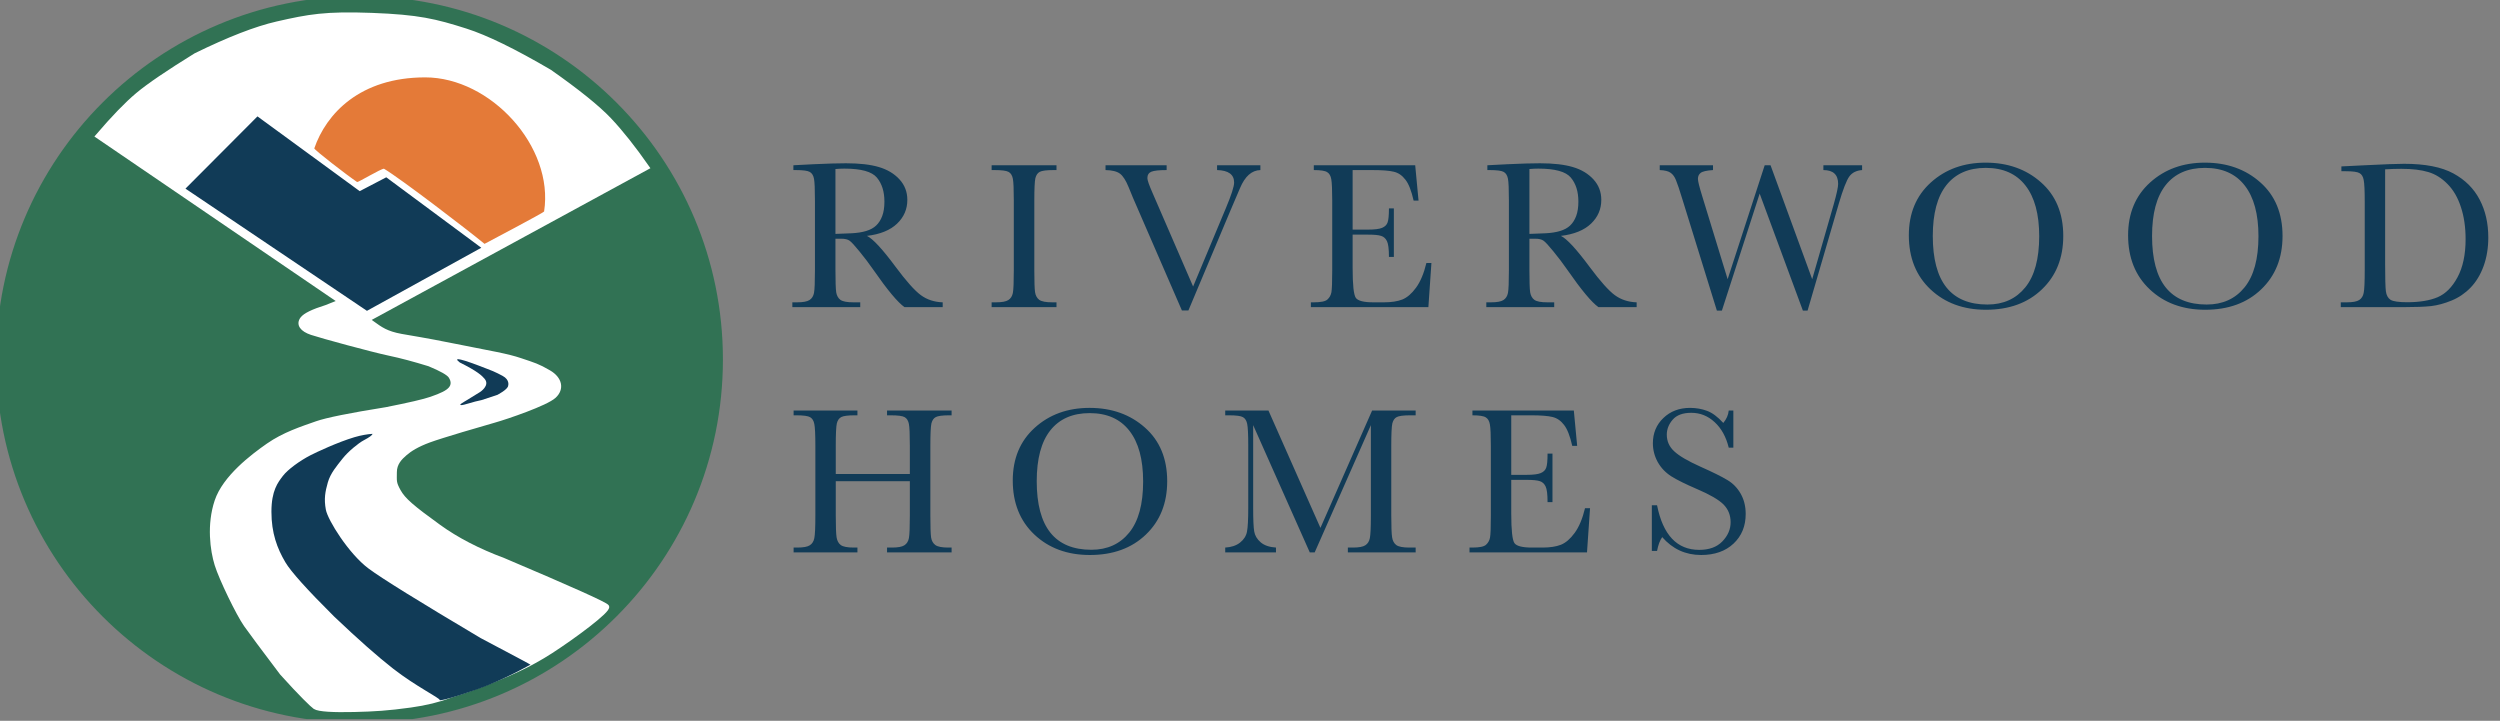
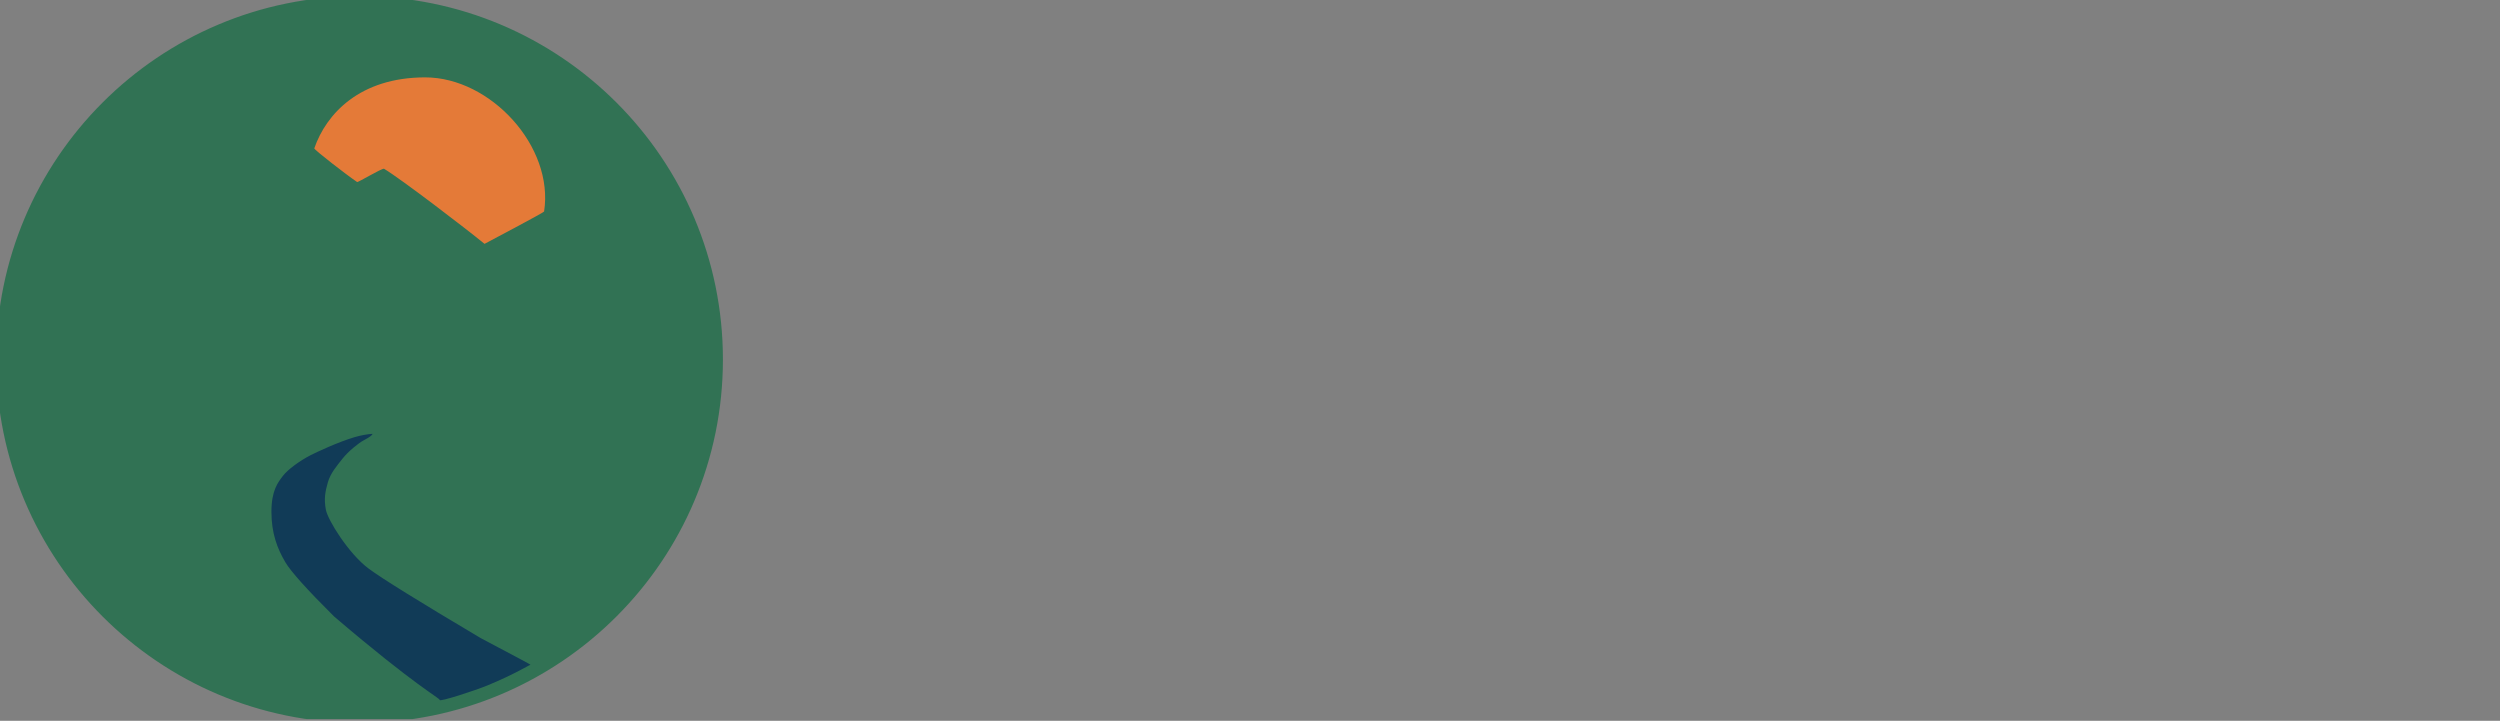
<svg xmlns="http://www.w3.org/2000/svg" width="600" height="173" viewBox="0 0 600 173" fill="none">
  <rect x="0" y="0" width="600" height="173" fill="#808080" stroke="none" />
  <g clip-path="url(#clip0_5_3)">
-     <path d="M226.248 73.714H217.083C215.459 72.576 212.973 69.596 209.625 64.775C208.553 63.234 207.44 61.761 206.285 60.355C205.129 58.932 204.334 58.07 203.899 57.768C203.464 57.45 202.786 57.291 201.865 57.291H200.509V64.85C200.509 67.529 200.567 69.286 200.685 70.123C200.819 70.944 201.153 71.555 201.689 71.957C202.242 72.358 203.288 72.559 204.828 72.559H206.46V73.714H190.163V72.559H191.268C192.724 72.559 193.729 72.375 194.281 72.007C194.851 71.638 195.21 71.069 195.361 70.299C195.512 69.512 195.587 67.696 195.587 64.85V48.151C195.587 45.439 195.512 43.689 195.361 42.902C195.21 42.115 194.875 41.571 194.357 41.27C193.838 40.969 192.716 40.818 190.992 40.818H190.414V39.663L195.286 39.412C198.533 39.261 201.112 39.186 203.02 39.186C206.268 39.186 208.905 39.487 210.93 40.09C212.973 40.693 214.622 41.68 215.877 43.053C217.133 44.426 217.761 46.066 217.761 47.975C217.761 50.201 216.94 52.101 215.3 53.675C213.659 55.249 211.248 56.228 208.067 56.613C209.491 57.3 211.784 59.777 214.948 64.046C217.526 67.512 219.552 69.78 221.025 70.851C222.498 71.923 224.239 72.492 226.248 72.559V73.714ZM200.509 56.136C201.765 56.103 203.062 56.053 204.401 55.985C205.741 55.919 206.904 55.734 207.892 55.433C208.879 55.132 209.675 54.697 210.277 54.127C210.897 53.541 211.382 52.78 211.734 51.842C212.085 50.905 212.261 49.749 212.261 48.377C212.261 45.983 211.659 44.066 210.453 42.626C209.265 41.186 206.661 40.467 202.643 40.467C202.024 40.467 201.313 40.5 200.509 40.567V56.136ZM237.991 40.818V39.663H253.56V40.818H252.831C251.157 40.818 250.061 40.96 249.542 41.245C249.023 41.513 248.671 42.023 248.487 42.777C248.32 43.53 248.236 45.321 248.236 48.151V64.85C248.236 67.529 248.295 69.286 248.412 70.123C248.546 70.944 248.881 71.555 249.416 71.957C249.969 72.358 251.015 72.559 252.555 72.559H253.56V73.714H237.991V72.559H238.995C240.451 72.559 241.456 72.375 242.008 72.007C242.577 71.638 242.937 71.069 243.088 70.299C243.239 69.512 243.314 67.696 243.314 64.85V48.151C243.314 45.439 243.239 43.689 243.088 42.902C242.937 42.115 242.603 41.571 242.084 41.27C241.565 40.969 240.443 40.818 238.719 40.818H237.991ZM285.215 74.518H283.659L271.906 47.447C271.689 46.962 271.345 46.125 270.877 44.936C270.224 43.329 269.537 42.249 268.817 41.697C268.098 41.145 266.934 40.851 265.327 40.818V39.663H279.992V40.818C278.167 40.818 276.937 40.952 276.301 41.22C275.681 41.488 275.372 41.998 275.372 42.752C275.372 43.237 275.765 44.375 276.552 46.167L286.346 68.767L294.206 49.959C295.529 46.811 296.189 44.761 296.189 43.806C296.189 41.881 294.826 40.885 292.097 40.818V39.663H302.491V40.818C301.437 40.851 300.509 41.228 299.706 41.948C298.9 42.668 298.206 43.723 297.62 45.112L295.334 50.461L285.215 74.518ZM342.334 63.117H343.54L342.811 73.714H314.611V72.559H315.314C317.006 72.559 318.094 72.333 318.58 71.881C319.08 71.429 319.4 70.86 319.534 70.173C319.666 69.47 319.734 67.696 319.734 64.85V48.151C319.734 45.556 319.657 43.848 319.509 43.028C319.374 42.208 319.049 41.638 318.529 41.32C318.026 40.985 316.954 40.818 315.314 40.818V39.663H339.649L340.451 48.151H339.271C338.734 45.773 338.074 44.091 337.286 43.103C336.517 42.099 335.597 41.471 334.526 41.22C333.454 40.952 331.729 40.818 329.351 40.818H324.631V55.107H328.246C329.903 55.107 331.06 54.964 331.711 54.68C332.383 54.395 332.817 53.968 333.017 53.399C333.234 52.813 333.346 51.683 333.346 50.009H334.526V61.661H333.346C333.346 59.769 333.186 58.505 332.869 57.869C332.549 57.216 332.08 56.797 331.46 56.613C330.857 56.412 329.829 56.312 328.371 56.312H324.631V64.373C324.631 68.407 324.891 70.785 325.409 71.505C325.929 72.208 327.326 72.559 329.603 72.559H332.14C333.931 72.559 335.403 72.333 336.56 71.881C337.714 71.412 338.811 70.467 339.849 69.043C340.903 67.604 341.731 65.628 342.334 63.117ZM392.797 73.714H383.631C382.009 72.576 379.523 69.596 376.174 64.775C375.103 63.234 373.989 61.761 372.834 60.355C371.68 58.932 370.886 58.07 370.449 57.768C370.014 57.45 369.337 57.291 368.414 57.291H367.06V64.85C367.06 67.529 367.117 69.286 367.234 70.123C367.369 70.944 367.703 71.555 368.24 71.957C368.791 72.358 369.837 72.559 371.377 72.559H373.011V73.714H356.714V72.559H357.817C359.274 72.559 360.28 72.375 360.831 72.007C361.4 71.638 361.76 71.069 361.911 70.299C362.063 69.512 362.137 67.696 362.137 64.85V48.151C362.137 45.439 362.063 43.689 361.911 42.902C361.76 42.115 361.426 41.571 360.906 41.27C360.389 40.969 359.266 40.818 357.543 40.818H356.966V39.663L361.837 39.412C365.083 39.261 367.663 39.186 369.571 39.186C372.817 39.186 375.454 39.487 377.48 40.09C379.523 40.693 381.171 41.68 382.429 43.053C383.683 44.426 384.311 46.066 384.311 47.975C384.311 50.201 383.491 52.101 381.849 53.675C380.209 55.249 377.797 56.228 374.617 56.613C376.04 57.3 378.334 59.777 381.497 64.046C384.077 67.512 386.103 69.78 387.574 70.851C389.049 71.923 390.789 72.492 392.797 72.559V73.714ZM367.06 56.136C368.314 56.103 369.611 56.053 370.951 55.985C372.291 55.919 373.454 55.734 374.443 55.433C375.429 55.132 376.226 54.697 376.829 54.127C377.446 53.541 377.931 52.78 378.283 51.842C378.634 50.905 378.811 49.749 378.811 48.377C378.811 45.983 378.209 44.066 377.003 42.626C375.814 41.186 373.211 40.467 369.194 40.467C368.574 40.467 367.863 40.5 367.06 40.567V56.136ZM433.82 74.543H432.691L422.32 46.468L413.254 74.543H412.049L403.837 48.025C403.1 45.614 402.566 44.016 402.231 43.229C401.911 42.425 401.486 41.839 400.949 41.471C400.431 41.086 399.56 40.868 398.337 40.818V39.663H411.12V40.818C409.58 40.919 408.591 41.145 408.157 41.496C407.723 41.831 407.503 42.308 407.503 42.927C407.503 43.48 407.854 44.895 408.56 47.171L414.634 67.009L423.526 39.663H424.931L434.926 67.009L440.123 48.929C440.811 46.485 441.154 44.886 441.154 44.133C441.154 41.923 439.974 40.818 437.611 40.818V39.663H446.903V40.818C445.531 40.919 444.511 41.429 443.84 42.35C443.171 43.254 442.326 45.439 441.303 48.904L433.82 74.543ZM458.12 56.463C458.12 51.206 459.877 46.987 463.391 43.806C466.909 40.625 471.294 39.035 476.551 39.035C481.857 39.035 486.286 40.609 489.834 43.756C493.4 46.903 495.183 51.197 495.183 56.638C495.183 61.912 493.477 66.181 490.06 69.445C486.663 72.71 482.183 74.342 476.626 74.342C471.22 74.342 466.783 72.71 463.317 69.445C459.851 66.181 458.12 61.853 458.12 56.463ZM463.869 56.638C463.869 62.113 464.957 66.223 467.134 68.968C469.326 71.714 472.609 73.087 476.977 73.087C480.811 73.087 483.843 71.714 486.069 68.968C488.294 66.223 489.409 62.129 489.409 56.689C489.409 51.399 488.311 47.347 486.117 44.535C483.926 41.705 480.746 40.291 476.577 40.291C472.474 40.291 469.326 41.672 467.134 44.434C464.957 47.18 463.869 51.248 463.869 56.638ZM510.743 56.463C510.743 51.206 512.5 46.987 516.017 43.806C519.531 40.625 523.917 39.035 529.174 39.035C534.483 39.035 538.909 40.609 542.46 43.756C546.026 46.903 547.809 51.197 547.809 56.638C547.809 61.912 546.1 66.181 542.686 69.445C539.286 72.71 534.809 74.342 529.251 74.342C523.843 74.342 519.406 72.71 515.94 69.445C512.474 66.181 510.743 61.853 510.743 56.463ZM516.494 56.638C516.494 62.113 517.583 66.223 519.757 68.968C521.951 71.714 525.231 73.087 529.603 73.087C533.434 73.087 536.466 71.714 538.691 68.968C540.917 66.223 542.031 62.129 542.031 56.689C542.031 51.399 540.934 47.347 538.743 44.535C536.549 41.705 533.369 40.291 529.2 40.291C525.097 40.291 521.951 41.672 519.757 44.434C517.583 47.18 516.494 51.248 516.494 56.638ZM561.934 39.939L567.534 39.663C572.206 39.429 575.354 39.311 576.977 39.311C582.034 39.311 585.974 40.081 588.806 41.622C591.634 43.162 593.734 45.255 595.109 47.899C596.497 50.528 597.191 53.566 597.191 57.015C597.191 59.509 596.814 61.795 596.063 63.871C595.309 65.93 594.271 67.646 592.949 69.018C591.643 70.375 590.12 71.412 588.377 72.132C586.654 72.835 585.011 73.279 583.457 73.463C581.9 73.631 579.706 73.714 576.877 73.714H561.786V72.559H563.191C564.649 72.559 565.651 72.375 566.203 72.007C566.774 71.638 567.134 71.069 567.283 70.299C567.451 69.512 567.534 67.696 567.534 64.85V48.427C567.534 45.715 567.451 43.965 567.283 43.179C567.134 42.375 566.797 41.831 566.28 41.546C565.777 41.245 564.663 41.094 562.94 41.094H561.934V39.939ZM572.431 40.642V63.393C572.431 66.758 572.491 68.926 572.609 69.897C572.743 70.868 573.117 71.555 573.737 71.957C574.374 72.341 575.706 72.534 577.731 72.534C580.694 72.534 583.129 72.132 585.037 71.329C586.946 70.508 588.537 68.91 589.809 66.532C591.097 64.138 591.743 61.091 591.743 57.392C591.743 54.512 591.366 51.943 590.611 49.683C589.877 47.423 588.814 45.589 587.423 44.183C586.034 42.76 584.494 41.797 582.803 41.295C581.111 40.776 578.943 40.517 576.3 40.517C575.026 40.517 573.737 40.559 572.431 40.642ZM218.363 115.495H200.584V123.707C200.584 126.386 200.651 128.143 200.785 128.981C200.919 129.801 201.254 130.412 201.79 130.814C202.342 131.215 203.38 131.416 204.903 131.416H205.782V132.571H190.464V131.416H191.343C192.8 131.416 193.804 131.232 194.357 130.864C194.926 130.495 195.286 129.926 195.436 129.156C195.604 128.369 195.687 126.553 195.687 123.707V107.008C195.687 104.296 195.604 102.546 195.436 101.759C195.286 100.973 194.951 100.429 194.432 100.127C193.93 99.826 192.816 99.675 191.092 99.675H190.464V98.52H205.782V99.675H205.155C203.497 99.675 202.409 99.817 201.89 100.102C201.371 100.37 201.019 100.881 200.835 101.634C200.668 102.387 200.584 104.179 200.584 107.008V113.763H218.363V107.008C218.363 104.296 218.288 102.546 218.137 101.759C217.987 100.973 217.652 100.429 217.133 100.127C216.631 99.826 215.517 99.675 213.793 99.675H212.889V98.52H228.383V99.675H227.881C226.207 99.675 225.11 99.817 224.591 100.102C224.072 100.37 223.72 100.881 223.536 101.634C223.369 102.387 223.285 104.179 223.285 107.008V123.707C223.285 126.386 223.344 128.143 223.461 128.981C223.595 129.801 223.938 130.412 224.491 130.814C225.043 131.215 226.081 131.416 227.604 131.416H228.383V132.571H212.889V131.416H214.069C215.509 131.416 216.505 131.232 217.057 130.864C217.627 130.495 217.987 129.926 218.137 129.156C218.288 128.369 218.363 126.553 218.363 123.707V115.495ZM243.063 115.32C243.063 110.063 244.821 105.844 248.337 102.663C251.852 99.483 256.238 97.892 261.495 97.892C266.802 97.892 271.23 99.466 274.779 102.613C278.345 105.761 280.128 110.055 280.128 115.495C280.128 120.769 278.42 125.038 275.005 128.303C271.607 131.567 267.128 133.199 261.57 133.199C256.163 133.199 251.727 131.567 248.261 128.303C244.796 125.038 243.063 120.71 243.063 115.32ZM248.814 115.495C248.814 120.97 249.902 125.08 252.078 127.825C254.271 130.571 257.553 131.944 261.922 131.944C265.756 131.944 268.786 130.571 271.012 127.825C273.239 125.08 274.352 120.987 274.352 115.546C274.352 110.256 273.256 106.204 271.063 103.392C268.869 100.563 265.689 99.148 261.52 99.148C257.419 99.148 254.271 100.529 252.078 103.291C249.902 106.037 248.814 110.105 248.814 115.495ZM316.906 126.695L329.311 98.52H339.757V99.675H338.503C336.829 99.675 335.731 99.817 335.211 100.102C334.694 100.37 334.343 100.881 334.157 101.634C333.991 102.387 333.906 104.179 333.906 107.008V123.707C333.906 126.386 333.974 128.143 334.109 128.981C334.243 129.801 334.577 130.412 335.111 130.814C335.666 131.215 336.711 131.416 338.251 131.416H339.757V132.571H323.486V131.416H324.691C326.131 131.416 327.126 131.232 327.68 130.864C328.249 130.495 328.609 129.926 328.76 129.156C328.926 128.369 329.011 126.553 329.011 123.707V102.036L315.526 132.571H314.346L300.76 102.036V121.974C300.76 124.703 300.843 126.561 301.011 127.549C301.177 128.537 301.697 129.407 302.569 130.161C303.437 130.897 304.66 131.316 306.234 131.416V132.571H294.054V131.416C295.511 131.333 296.691 130.939 297.594 130.236C298.517 129.516 299.077 128.637 299.277 127.599C299.48 126.561 299.58 124.636 299.58 121.824V107.008C299.58 104.296 299.494 102.546 299.329 101.759C299.177 100.973 298.843 100.429 298.323 100.127C297.823 99.826 296.709 99.675 294.983 99.675H294.054V98.52H304.426L316.906 126.695ZM380.403 121.974H381.609L380.88 132.571H352.68V131.416H353.383C355.074 131.416 356.163 131.19 356.649 130.738C357.151 130.286 357.469 129.717 357.603 129.031C357.737 128.327 357.803 126.553 357.803 123.707V107.008C357.803 104.413 357.729 102.705 357.577 101.885C357.443 101.065 357.117 100.495 356.597 100.177C356.094 99.843 355.023 99.675 353.383 99.675V98.52H377.717L378.52 107.008H377.34C376.803 104.631 376.143 102.948 375.357 101.96C374.586 100.956 373.666 100.328 372.594 100.077C371.523 99.809 369.797 99.675 367.42 99.675H362.7V113.964H366.317C367.974 113.964 369.129 113.821 369.78 113.537C370.451 113.252 370.886 112.825 371.086 112.256C371.306 111.67 371.414 110.54 371.414 108.866H372.594V120.518H371.414C371.414 118.626 371.254 117.362 370.937 116.726C370.617 116.073 370.149 115.655 369.531 115.47C368.929 115.269 367.897 115.169 366.44 115.169H362.7V123.23C362.7 127.265 362.96 129.642 363.477 130.362C363.997 131.065 365.394 131.416 367.671 131.416H370.209C372 131.416 373.471 131.19 374.629 130.738C375.783 130.269 376.88 129.324 377.917 127.901C378.971 126.461 379.8 124.485 380.403 121.974ZM396.44 132.22V121.271H397.694C399.117 128.403 402.491 131.969 407.814 131.969C410.209 131.969 412.06 131.291 413.366 129.935C414.689 128.562 415.349 127.03 415.349 125.339C415.349 123.632 414.771 122.2 413.617 121.045C412.46 119.907 410.351 118.685 407.289 117.379C404.56 116.207 402.5 115.186 401.111 114.315C399.72 113.428 398.631 112.281 397.846 110.875C397.077 109.469 396.691 107.97 396.691 106.38C396.691 103.953 397.529 101.935 399.203 100.328C400.891 98.704 403.029 97.892 405.606 97.892C407.046 97.892 408.4 98.127 409.674 98.595C410.946 99.064 412.251 100.035 413.591 101.508C414.36 100.588 414.797 99.591 414.897 98.52H416.003V107.435H414.897C414.26 104.84 413.131 102.797 411.506 101.307C409.9 99.817 408.034 99.073 405.906 99.073C403.88 99.073 402.391 99.625 401.437 100.73C400.5 101.818 400.031 103.015 400.031 104.321C400.031 105.895 400.626 107.225 401.814 108.314C402.986 109.419 405.103 110.657 408.166 112.03C411.097 113.336 413.223 114.391 414.546 115.194C415.886 115.981 416.957 117.077 417.76 118.484C418.563 119.89 418.966 121.514 418.966 123.355C418.966 126.268 417.994 128.637 416.051 130.462C414.109 132.287 411.514 133.199 408.269 133.199C404.534 133.199 401.42 131.768 398.926 128.905C398.374 129.692 397.963 130.797 397.694 132.22H396.44Z" fill="#113B57" />
    <path d="M86.286 172C133.624 172 172 133.624 172 86.286C172 38.947 133.624 0.571 86.286 0.571C38.947 0.571 0.571 38.947 0.571 86.286C0.571 133.624 38.947 172 86.286 172Z" fill="#317254" stroke="#317254" stroke-width="3" />
-     <path fill-rule="evenodd" clip-rule="evenodd" d="M23.398 32.666L88.129 76.798L155.372 40.195C152.073 35.472 149.037 31.646 146.265 28.717C143.492 25.788 138.726 21.946 131.967 17.192C123.405 12.178 116.68 8.894 111.793 7.338C104.461 5.005 100.43 4.01 89.233 3.592C78.037 3.173 74.107 3.911 66.503 5.646C61.433 6.803 54.914 9.334 46.944 13.241C40.27 17.368 35.625 20.53 33.008 22.728C30.39 24.926 27.187 28.238 23.398 32.666Z" fill="white" stroke="white" />
-     <path fill-rule="evenodd" clip-rule="evenodd" d="M45.294 45.197L88.093 74.016L114.584 59.401L92.655 43.141L86.286 46.464L61.842 28.59L45.294 45.197Z" fill="#113B57" stroke="#113B57" />
    <path fill-rule="evenodd" clip-rule="evenodd" d="M92.152 40.491C96.27 42.957 112.013 55.008 116.287 58.525C116.287 58.525 130.583 50.99 130.583 50.761C133 35.181 117.737 18.571 102.048 18.571C86.359 18.571 78.286 27.324 75.429 35.61C75.429 35.972 83.11 41.929 85.714 43.69C85.902 43.817 91.409 40.491 92.152 40.491Z" fill="#E47A38" />
-     <path fill-rule="evenodd" clip-rule="evenodd" d="M108.104 166.971C105.367 168.029 102.177 168.81 98.534 169.314C93.069 170.07 89.879 170.267 84.979 170.383C80.08 170.499 76.47 170.326 75.571 169.714C74.972 169.307 72.268 166.724 67.617 161.56C63.056 155.528 60.178 151.663 58.984 149.967C57.192 147.422 53.061 138.926 52 135.5C50.939 132.073 50.102 125.944 52 120.264C53.898 114.585 60.509 109.542 64.343 106.873C68.177 104.205 72.371 102.859 75.996 101.584C78.413 100.734 83.97 99.612 92.667 98.219C98.186 97.129 101.789 96.29 103.476 95.703C106.007 94.822 107.376 94.163 108.104 93.316C108.832 92.469 108.832 91.41 108.104 90.318C107.619 89.591 105.922 88.626 103.014 87.425C99.385 86.305 96.201 85.457 93.461 84.882C89.352 84.019 77.139 80.684 74.791 79.897C72.444 79.111 71.54 77.835 72.523 76.508C73.178 75.623 75.1 74.685 78.29 73.693L81.829 72.286L85.115 74.429L87.115 75.857C87.801 76.188 85.115 74.429 89.258 77.429C91.39 78.972 92.714 79.967 96.293 80.627C99.873 81.287 100.625 81.287 109.34 83.03C118.054 84.773 121.649 85.332 124.936 86.444C128.223 87.557 129.061 87.752 131.755 89.324C134.449 90.895 134.946 93.316 133.008 95.098C131.07 96.881 121.672 100.093 118.637 100.95C115.601 101.807 105.967 104.618 103.014 105.711C100.062 106.805 98.403 107.869 97.234 108.878C96.065 109.887 94.748 111.195 94.748 113.326C94.748 115.456 94.545 115.814 95.711 117.898C96.876 119.983 98.939 121.744 105.351 126.379C109.626 129.469 114.793 132.144 120.853 134.405C136.998 141.248 145.278 144.969 145.693 145.567C146.316 146.465 137.51 152.938 132.253 156.335C126.995 159.732 122.147 161.765 118.01 163.454C115.251 164.58 111.95 165.752 108.104 166.971Z" fill="white" stroke="white" />
-     <path fill-rule="evenodd" clip-rule="evenodd" d="M110.339 86.987C108.502 85.565 110.728 86.091 117.018 88.565C118.788 89.183 120.616 90.205 120.616 90.205C122.413 91.162 121.964 92.539 121.964 92.539C121.929 93.538 119.034 94.903 119.457 94.739L115.571 96.02C113.513 96.408 111.356 97.266 110.668 97.228C109.98 97.19 111.234 96.534 112.068 96.02L115.191 94.1C115.191 94.1 117.676 92.532 116.303 90.912C115.662 90.155 114.649 89.139 110.339 86.987Z" fill="#113B57" />
-     <path fill-rule="evenodd" clip-rule="evenodd" d="M89.385 104.122C90.908 104.122 88.441 103.924 85.07 104.925C81.101 106.103 75.882 108.555 74.505 109.266C71.96 110.581 69.047 112.69 67.877 114.239C66.707 115.788 65.143 117.719 65.143 122.823C65.143 127.928 66.507 131.593 68.49 134.947C69.813 137.183 73.701 141.511 80.155 147.931C85.982 153.471 90.724 157.661 94.38 160.501C99.864 164.762 105.53 167.512 105.53 168C105.53 168.488 114.098 165.703 117.062 164.473C123.627 161.749 127.043 159.571 127.286 159.571C127.639 159.571 123.441 157.467 115.352 153.135C100.49 144.313 91.503 138.735 88.392 136.401C83.725 132.9 78.677 124.872 78.2 122.299C77.723 119.727 78.046 118.016 78.677 115.788C79.307 113.56 80.853 111.796 82.202 110.077C83.55 108.357 86.071 106.322 87.247 105.701C88.698 104.934 89.411 104.408 89.385 104.122Z" fill="#113B57" />
+     <path fill-rule="evenodd" clip-rule="evenodd" d="M89.385 104.122C90.908 104.122 88.441 103.924 85.07 104.925C81.101 106.103 75.882 108.555 74.505 109.266C71.96 110.581 69.047 112.69 67.877 114.239C66.707 115.788 65.143 117.719 65.143 122.823C65.143 127.928 66.507 131.593 68.49 134.947C69.813 137.183 73.701 141.511 80.155 147.931C99.864 164.762 105.53 167.512 105.53 168C105.53 168.488 114.098 165.703 117.062 164.473C123.627 161.749 127.043 159.571 127.286 159.571C127.639 159.571 123.441 157.467 115.352 153.135C100.49 144.313 91.503 138.735 88.392 136.401C83.725 132.9 78.677 124.872 78.2 122.299C77.723 119.727 78.046 118.016 78.677 115.788C79.307 113.56 80.853 111.796 82.202 110.077C83.55 108.357 86.071 106.322 87.247 105.701C88.698 104.934 89.411 104.408 89.385 104.122Z" fill="#113B57" />
  </g>
  <defs>
    <clipPath id="clip0_5_3">
      <rect width="600" height="172.571" fill="white" />
    </clipPath>
  </defs>
</svg>